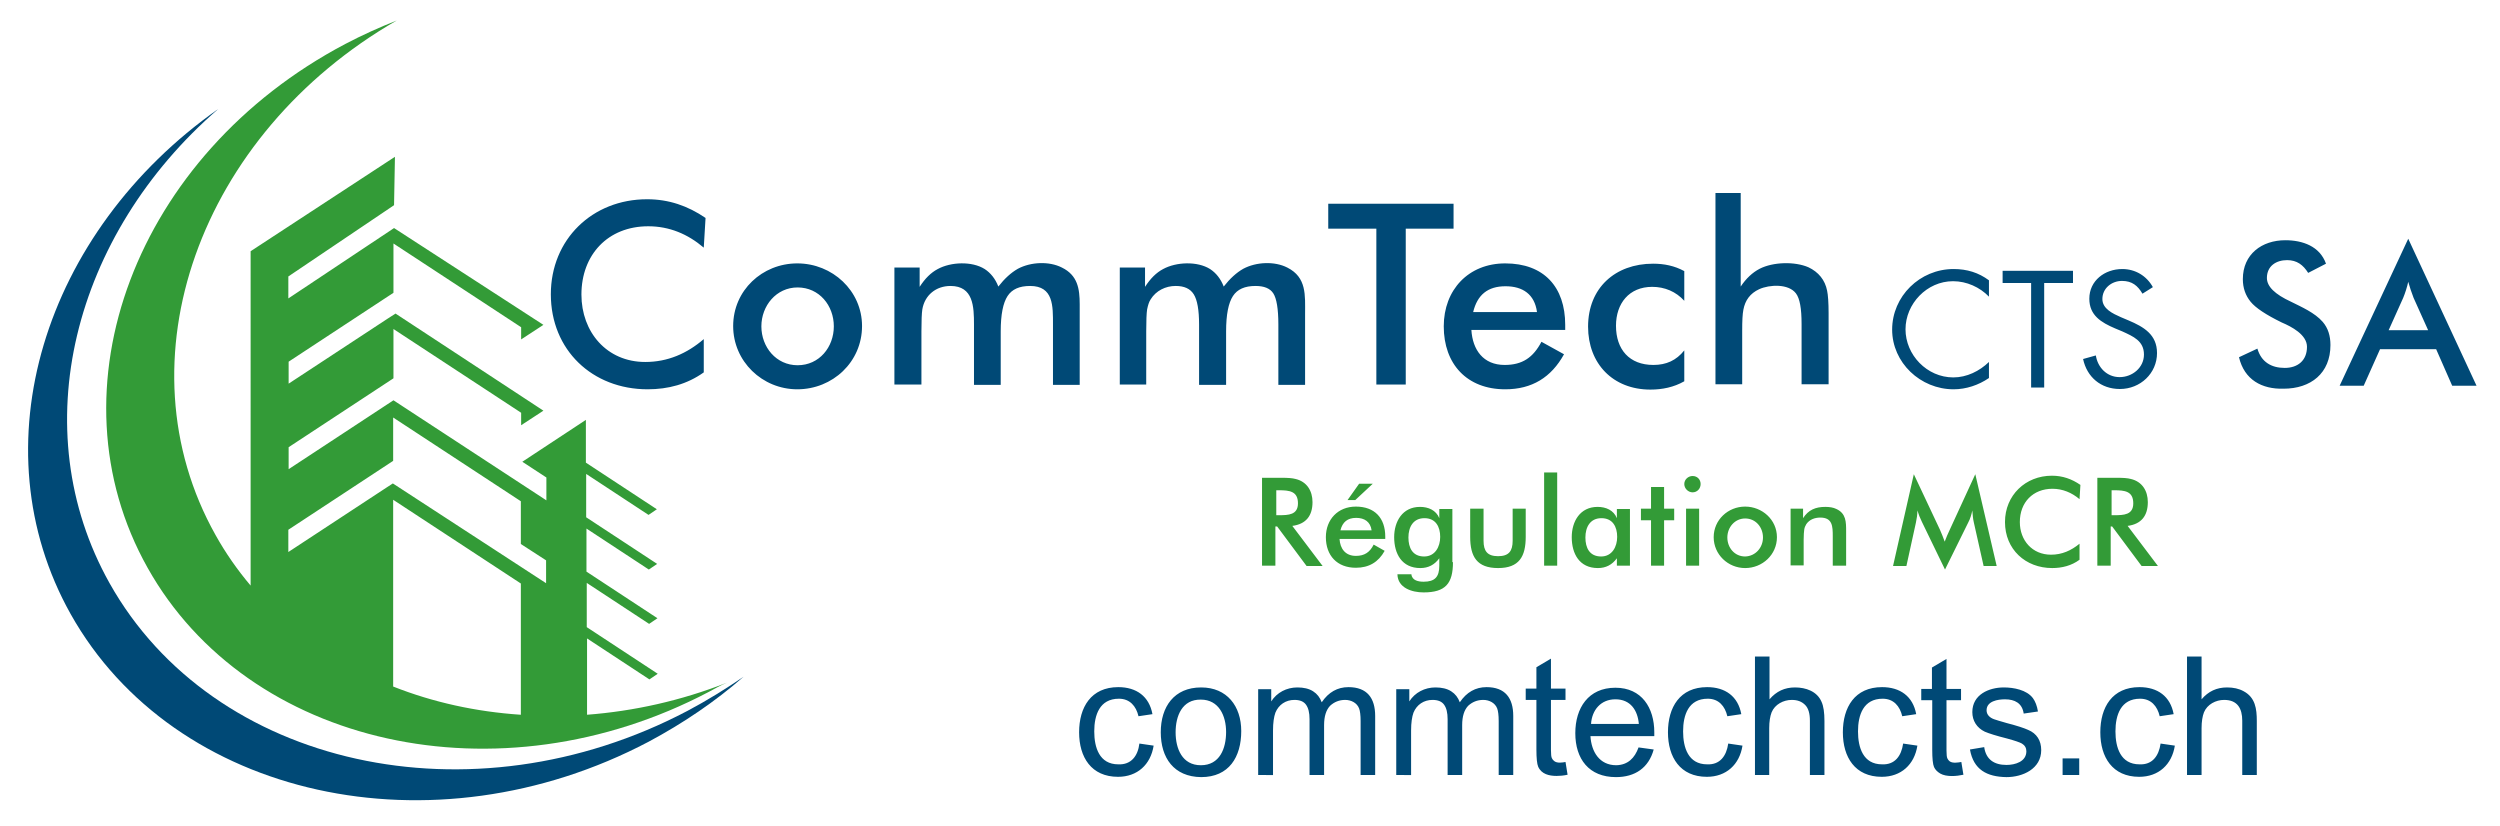
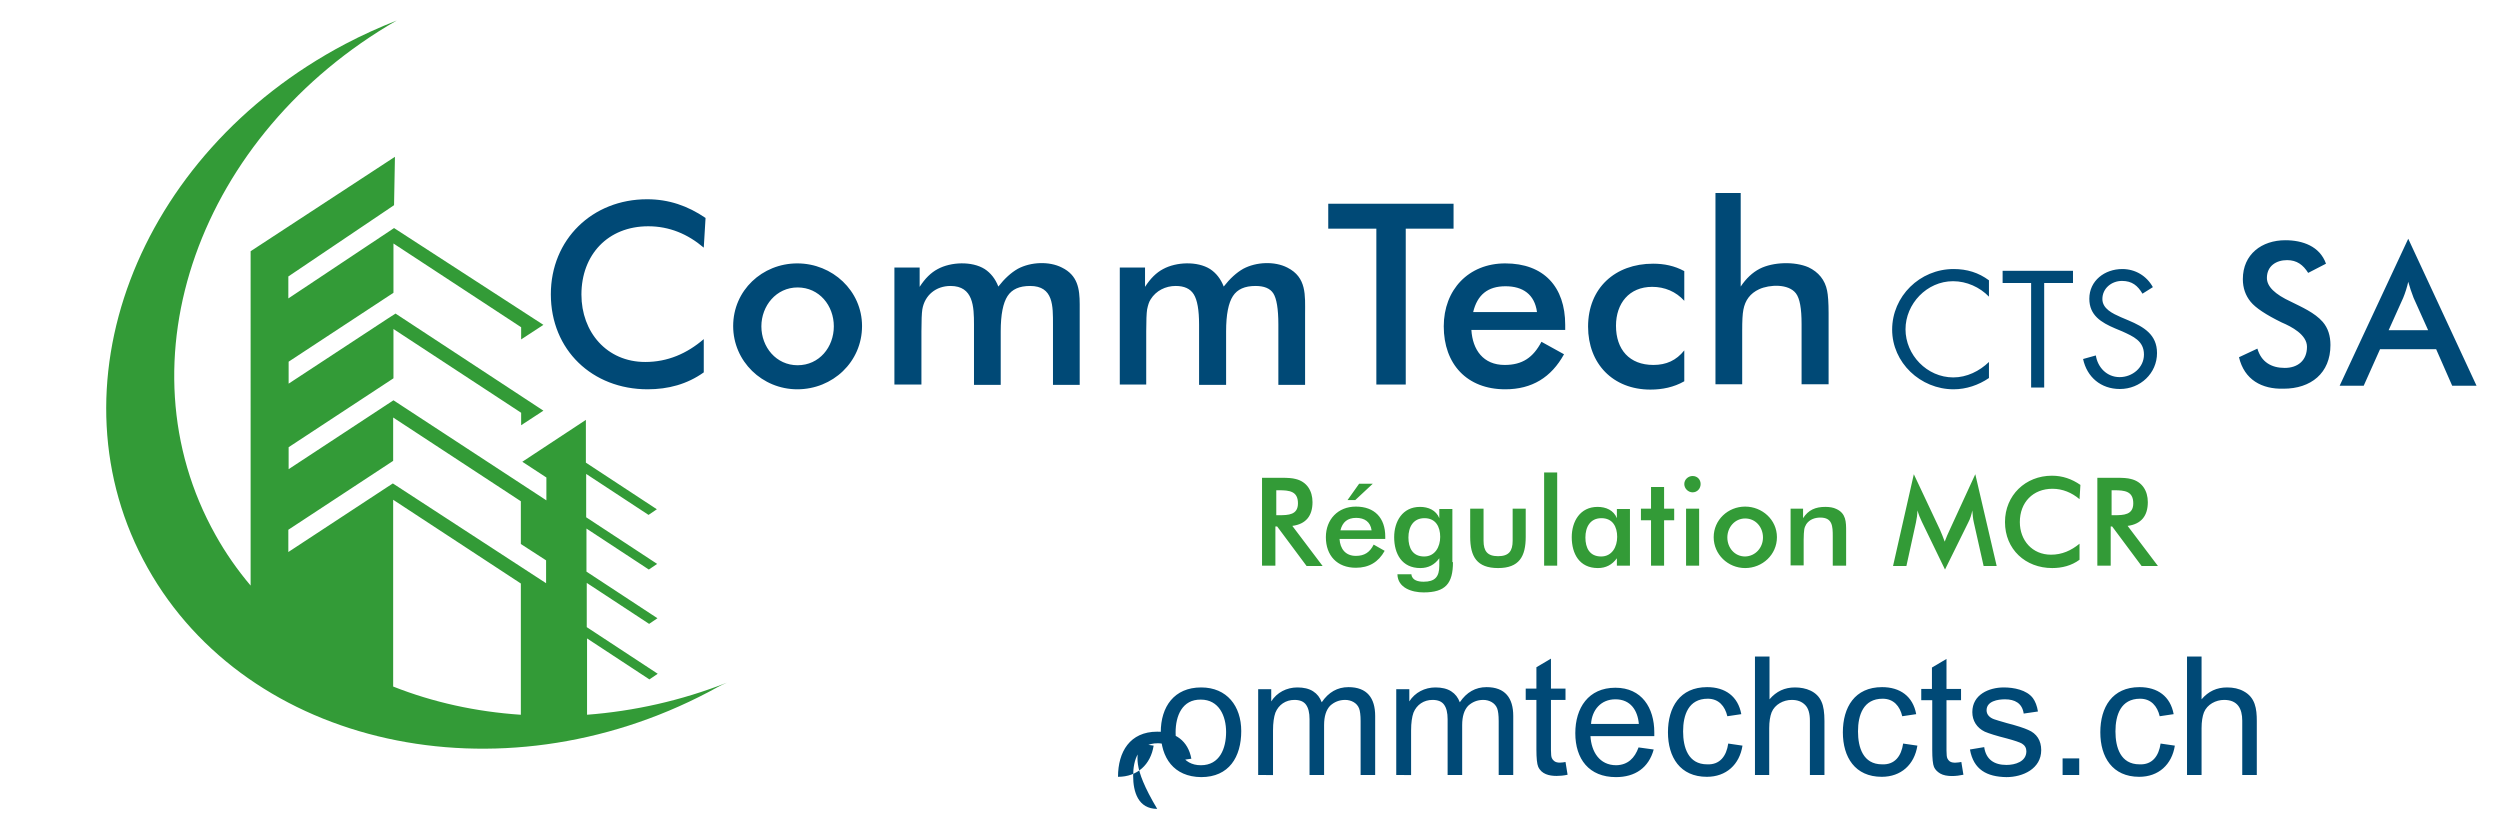
<svg xmlns="http://www.w3.org/2000/svg" version="1.1" id="Ebene_1" x="0px" y="0px" viewBox="0 0 841.9 278" style="enable-background:new 0 0 841.9 278;" xml:space="preserve">
  <style type="text/css">
	.st0{fill:#339B37;}
	.st1{fill:#004976;}
	.st2{fill-rule:evenodd;clip-rule:evenodd;fill:#004976;}
</style>
  <g>
    <path class="st0" d="M429.8,173.5h0.9c3.2,0,6.4-0.1,6.4-4c0-4.1-2.9-4.4-6.4-4.4h-0.9V173.5L429.8,173.5z M429.5,177.2v13.3H425   v-29.6h6.7c2,0,3.5,0.1,4.6,0.4c3.8,0.9,5.7,4,5.7,7.8c0,4.6-2.2,7.4-6.8,8l10.2,13.5H440l-9.9-13.3H429.5L429.5,177.2z    M466.5,181.5h-15.4c0.2,3.3,2,5.7,5.5,5.7c2.9,0,4.7-1.2,6-3.8l3.7,2.1c-2.1,3.8-5.3,5.7-9.7,5.7c-6.3,0-10.1-4.1-10.1-10.3   c0-6,4.1-10.3,10.1-10.3c6.3,0,9.9,3.8,9.9,10.1V181.5L466.5,181.5z M461.9,178.6c-0.4-2.9-2.4-4.2-5.2-4.2c-2.9,0-4.6,1.4-5.3,4.2   H461.9L461.9,178.6z M453.8,168.4l3.9-5.5h4.6l-5.9,5.5H453.8L453.8,168.4z M485,180.8c0-3.4-1.5-6.3-5.3-6.3c-3.8,0-5.4,3-5.4,6.5   c0,3.5,1.4,6.4,5.3,6.4C483.3,187.4,485,184.1,485,180.8L485,180.8z M489.3,189.3c0,7.2-2.5,10.2-9.9,10.2c-3.9,0-8.7-1.5-8.8-6.1   l4.7,0c0.2,2.1,2.4,2.5,4.1,2.5c3.8,0,5.3-1.6,5.3-5.4l0-2.5c-1.6,2.2-3.7,3.3-6.4,3.3c-6.2,0-8.8-4.8-8.8-10.4   c0-5.3,2.8-10.2,8.7-10.2c2.8,0,5.4,1.1,6.5,3.8v-3.1h4.4V189.3L489.3,189.3z M499.6,171.3v10.8c0,3.5,1.3,5.2,4.9,5.2   c3.6,0,4.9-1.7,4.9-5.2v-10.8h4.4v9.5c0,6.6-2.2,10.5-9.3,10.5c-7.1,0-9.4-3.8-9.4-10.5v-9.5H499.6L499.6,171.3z M520,190.5v-31.4   h4.4v31.4H520L520,190.5z M548.9,190.5h-4.4V188c-1.6,2.2-3.7,3.3-6.4,3.3c-6.2,0-8.8-4.8-8.8-10.4c0-5.3,2.8-10.2,8.7-10.2   c2.8,0,5.4,1.1,6.5,3.8v-3.1h4.4V190.5L548.9,190.5z M544.6,180.8c0-3.4-1.5-6.3-5.3-6.3c-3.8,0-5.4,3-5.4,6.5   c0,3.5,1.4,6.4,5.3,6.4C542.9,187.4,544.6,184.1,544.6,180.8L544.6,180.8z M556,190.5v-15.3h-3.4v-3.9h3.4V164h4.4v7.3h3.4v3.9   h-3.4v15.3H556L556,190.5z M567.2,163c0-1.5,1.3-2.7,2.8-2.7c1.6,0,2.7,1.2,2.7,2.7c0,1.6-1.2,2.8-2.7,2.8   C568.5,165.8,567.2,164.5,567.2,163L567.2,163z M567.8,190.5v-19.2h4.4v19.2H567.8L567.8,190.5z M593.7,181c0-3.4-2.4-6.4-6-6.4   c-3.5,0-6,3-6,6.4c0,3.4,2.4,6.4,6,6.4C591.2,187.3,593.7,184.4,593.7,181L593.7,181z M577.1,180.9c0-5.8,4.8-10.3,10.6-10.3   c5.7,0,10.7,4.4,10.7,10.3c0,5.9-4.9,10.4-10.7,10.4C581.9,191.3,577.1,186.7,577.1,180.9L577.1,180.9z M603,190.5v-19.2h4.2v3.2   c1.8-2.8,4.2-3.8,7.5-3.8c1.4,0,2.7,0.2,3.7,0.7c3.3,1.5,3.3,4.4,3.3,7.5v11.6h-4.5v-9.9c0-3.4-0.1-6.3-4.2-6.3   c-1.8,0-3.6,0.6-4.7,2.2c-0.3,0.5-0.6,1.1-0.7,1.8c-0.1,0.7-0.2,1.9-0.2,3.4v8.7H603L603,190.5z M664.7,175.9   c-0.3-1.2-0.4-2.8-0.5-4c-0.3,1.4-0.7,2.8-1.4,4.1l-7.8,15.8l-7.8-16.1c-0.6-1.2-1.1-2.5-1.5-3.8c0,1.4-0.2,2.7-0.5,4.1l-3.2,14.6   h-4.5l7-30.9l8.8,18.7c0.6,1.3,1.1,2.7,1.6,4c0.5-1.4,1.1-2.7,1.7-4l8.6-18.7l7.2,30.9H668L664.7,175.9L664.7,175.9z M700.3,168.1   c-2.6-2.2-5.7-3.5-9.1-3.5c-6.6,0-11,4.6-11,11.2c0,6.2,4.2,11,10.5,11c3.7,0,6.8-1.4,9.6-3.7v5.4c-2.7,2-5.9,2.8-9.2,2.8   c-9,0-15.9-6.3-15.9-15.5c0-9,6.9-15.6,15.8-15.6c3.6,0,6.7,1.1,9.6,3.1L700.3,168.1L700.3,168.1z M711.1,173.5h0.9   c3.2,0,6.4-0.1,6.4-4c0-4.1-2.9-4.4-6.4-4.4h-0.9V173.5L711.1,173.5z M710.8,177.2v13.3h-4.5v-29.6h6.7c2,0,3.5,0.1,4.6,0.4   c3.8,0.9,5.7,4,5.7,7.8c0,4.6-2.2,7.4-6.8,8l10.2,13.5h-5.5l-9.9-13.3H710.8L710.8,177.2z" />
    <path class="st1" d="M237,83.4c-5.4-4.6-11.6-7.2-18.7-7.2c-13.6,0-22.5,9.6-22.5,23c0,12.6,8.5,22.7,21.5,22.7   c7.5,0,14-2.8,19.7-7.7v11.2c-5.6,4-12,5.7-18.9,5.7c-18.6,0-32.6-13.2-32.6-32c0-18.5,14-32,32.4-32c7.3,0,13.7,2.2,19.7,6.3   L237,83.4L237,83.4z M280.8,109.9c0-7-4.9-13.1-12.2-13.1c-7.2,0-12.2,6.2-12.2,13.1c0,7,5,13.1,12.2,13.1   C275.9,123,280.8,116.9,280.8,109.9L280.8,109.9z M246.9,109.8c0-12,9.8-21.1,21.6-21.1c11.8,0,21.8,9.2,21.8,21.1   c0,12.1-9.9,21.3-21.8,21.3C256.7,131.1,246.9,121.7,246.9,109.8L246.9,109.8z M310.2,129.5h-9V90.1h8.5v6.5c1.8-2.8,3.8-4.8,6.1-6   c4.4-2.4,11.5-2.7,15.8,0c2,1.3,3.6,3.3,4.6,5.9c2.1-2.7,4.3-4.7,6.6-6c4.3-2.3,10.5-2.6,14.8-0.4c5.3,2.6,6,7.1,6,12.4v3.2v23.9   h-9v-20.3c0-6.2,0.2-13-7.7-13c-3.6,0-6.1,1.1-7.6,3.4c-1.5,2.3-2.3,6.2-2.3,11.9v18H328v-20.3c0-6-0.2-13-7.9-13   c-4.9,0-8.7,3.1-9.5,7.9c-0.2,1.3-0.3,3.8-0.3,7.4V129.5L310.2,129.5z M386.1,129.5h-9V90.1h8.5v6.5c1.8-2.8,3.8-4.8,6.1-6   c4.4-2.4,11.5-2.7,15.8,0c2,1.3,3.6,3.3,4.6,5.9c2.1-2.7,4.3-4.7,6.6-6c4.3-2.3,10.5-2.6,14.8-0.4c6.6,3.3,6,9.4,6,15.6v23.9h-9   v-20.3c0-5.3-0.6-8.8-1.7-10.5c-1.1-1.7-3.1-2.5-6-2.5c-3.6,0-6.1,1.1-7.6,3.4c-1.5,2.3-2.3,6.2-2.3,11.9v18h-9.1v-20.3   c0-4.9-0.6-8.3-1.8-10.2c-1.2-1.9-3.2-2.8-6.1-2.8c-3.4,0-6.6,1.6-8.4,4.5c-0.6,0.9-0.9,2-1.2,3.4c-0.2,1.3-0.3,3.8-0.3,7.4V129.5   L386.1,129.5z M473.4,77v52.5h-9.9V77h-16.2v-8.4h42.2V77H473.4L473.4,77z M527,111.1h-31.5c0.4,6.7,4,11.8,11.2,11.8   c6,0,9.6-2.5,12.4-7.8l7.6,4.2c-4.3,7.8-10.8,11.8-19.8,11.8c-12.9,0-20.7-8.5-20.7-21.2c0-12.3,8.3-21.2,20.7-21.2   c13,0,20.2,7.9,20.2,20.7V111.1L527,111.1z M517.6,105.1c-0.8-6-4.8-8.7-10.6-8.7c-6,0-9.5,2.9-10.9,8.7H517.6L517.6,105.1z    M567.2,101.3c-2.8-3.1-6.6-4.7-10.8-4.7c-7.8,0-12.2,5.6-12.2,13.1c0,8,4.5,13.2,12.6,13.2c4.3,0,7.7-1.5,10.4-4.9v10.4   c-3.5,2-7.4,2.8-11.4,2.8c-12.6,0-21-8.7-21-21.2c0-13,9.1-21.2,21.9-21.2c3.7,0,7.2,0.7,10.5,2.5V101.3L567.2,101.3z M577.7,129.5   V65h8.5v31.5c1.8-2.7,3.9-4.7,6.4-6c4.5-2.3,11.8-2.5,16.4-0.5c3.4,1.6,5.6,4.3,6.3,7.9c0.3,1.4,0.5,4,0.5,7.6v23.9h-9.1v-20.3   c0-5.2-0.6-8.6-1.9-10.3c-2.5-3.3-8.9-3-12.4-1.4c-3,1.4-4.7,3.7-5.3,6.9c-0.3,1.5-0.4,3.8-0.4,7.1v18H577.7L577.7,129.5z    M669.8,94.4c-3.5-2.6-7.4-3.8-11.9-3.8c-11.4,0-20.7,9.2-20.7,20.4c0,11.1,9.5,20.1,20.7,20.1c4.2,0,8.4-1.4,11.9-3.8v-5.4   c-3.2,3.1-7.5,5.2-12,5.2c-8.9,0-16.1-7.6-16.1-16.2s7.2-16.2,16-16.2c4.6,0,9,2,12.1,5.2V94.4L669.8,94.4z M688.4,95.3h9.7v-4.1   h-23.7v4.1h9.6v35.2h4.4V95.3L688.4,95.3z M725,96.7c-2.1-3.8-5.9-6.1-10.3-6.1c-5.9,0-11.1,3.9-11.1,10c0,5.6,4,8,8.7,10l2.4,1   c3.7,1.7,7.3,3.2,7.3,7.8c0,4.4-3.9,7.6-8.2,7.6c-4.3,0-7.4-3.3-8-7.3l-4.3,1.2c1.3,6.1,6,10.1,12.4,10.1c6.9,0,12.5-5.3,12.5-12.1   c0-6.2-4.4-8.8-9.6-11l-2.6-1.1c-2.7-1.2-6.2-2.8-6.2-6.1c0-3.6,3.1-6.1,6.6-6.1c3.4,0,5.3,1.6,6.9,4.3L725,96.7L725,96.7z    M754,120.3l6.2-2.9c1.3,4.5,4.7,6.5,9.2,6.5c4.4,0,7.5-2.5,7.5-7.1c0-4.1-5.2-6.8-8.5-8.2c-5.3-2.6-8.8-4.9-10.5-7   c-1.7-2.1-2.6-4.6-2.6-7.6c0-8.4,6.4-13.1,14.3-13.1c5.8,0,11.6,2,13.7,7.9l-6,3.1c-1.7-2.7-3.8-4.3-7.1-4.3c-3.7,0-6.8,2-6.8,6   c0,2.9,2.7,5.5,8.1,8c3.6,1.8,8,3.7,10.7,6.8c1.8,2.1,2.6,4.7,2.6,7.8c0,9.5-6.6,14.7-15.8,14.7C761.7,131.1,755.8,127.9,754,120.3   L754,120.3z M804.4,111.2h13.3l-4.9-10.9c-0.7-1.8-1.3-3.6-1.8-5.4c-0.4,1.8-1,3.7-1.7,5.4L804.4,111.2L804.4,111.2z M825.8,129.9   l-5.4-12.3h-18.9l-5.5,12.3h-8.1L811,80.4l23,49.5H825.8L825.8,129.9z" />
-     <path class="st2" d="M218.4,249.8c-72.7,38.3-159.8,19-194.6-43C-7.8,150.4,14.6,78.1,73.5,36.7C24.6,79,7.8,144.5,36.9,196.4   c34.8,62,121.9,81.3,194.6,43c6.6-3.5,12.9-7.4,18.9-11.5C240.9,236.2,230.2,243.5,218.4,249.8L218.4,249.8z" />
    <path class="st0" d="M238.7,233c-70.6,37.2-155.2,18.5-189-41.8c-33.8-60.2-4-139.2,66.6-176.4c5.7-3,11.5-5.6,17.3-7.9   c-66.5,38.3-93.9,114.7-61,173.3c3.4,6.1,7.4,11.8,11.8,17V84.6L133,52.8l-0.3,16.3l-35.6,24v7.4l35.6-23.7l50.3,32.6l-7.5,4.9   v-4.1l-43-28.2v16.6l-35.3,23.2v7.4l33.2-21.8l2.8-1.8l49.8,32.7l-7.5,4.9V139l-43-28.2v16.6l-35.3,23.2v7.4l35.3-23.2l51.5,33.7   l0-7.7l-8.1-5.3l21.4-14.1l0,14.4l23.9,15.7l-2.8,1.9l-21-13.8l0,0.1v14.5l23.9,15.7l-2.8,1.9l-21-13.8l0,0.1v14.4l23.9,15.7   l-2.8,1.9l-21-13.8l0,0.1v14.8l23.9,15.7l-2.8,1.9l-21-13.8l0,0.1v25.6c15.7-1.2,31.6-4.7,47.1-10.8   C242.4,230.9,240.6,232,238.7,233L238.7,233z M132.4,231.2c13.4,5.3,27.9,8.5,43,9.5v-44.2l-43-28.2V231.2L132.4,231.2z    M183.9,196.4l0-7.7l-8.5-5.5v-14.4l-43-28.2v14.6l-35.3,23.2v7.5l33.2-21.8l2-1.3L183.9,196.4L183.9,196.4z" />
-     <path class="st1" d="M383.7,250.4l4.8,0.7c-1,6.4-5.5,10.5-12,10.5c-9,0-13.1-6.6-13.1-15c0-8.4,4-15.2,13.2-15.2   c6.1,0,10.4,3.1,11.5,9.1l-4.7,0.7c-0.8-3.4-2.9-5.9-6.6-5.9c-6.5,0-8.3,5.5-8.3,11c0,5.4,1.7,11.1,8.1,11.1   C380.9,257.6,383.2,254.6,383.7,250.4L383.7,250.4z M390.9,246.6c0-8.6,4.5-15.1,13.6-15.1c8.7,0,13.5,6.3,13.5,14.7   c0,8.7-4.1,15.5-13.5,15.5C395.3,261.6,390.9,255.2,390.9,246.6L390.9,246.6z M395.9,246.6c0,5.5,2.2,11.1,8.5,11.1   c6.4,0,8.5-5.7,8.5-11.2c0-5.4-2.4-10.9-8.5-10.9C398.1,235.5,395.9,241.1,395.9,246.6L395.9,246.6z M423.7,261v-28.9h4.4v4.1   c1.9-3,5.2-4.7,8.8-4.7c2.1,0,3.9,0.4,5.3,1.3c1.4,0.9,2.3,2.1,2.9,3.7c2.3-3.4,5.3-5.1,9-5.1c6.3,0,9,3.7,9,9.7V261h-4.9v-18.2   c0-2-0.2-3.4-0.5-4.2c-0.7-1.9-2.7-2.9-4.7-2.9c-2,0-3.7,0.7-5.1,2c-1.3,1.4-2,3.5-2,6.5V261h-4.9v-18.8c0-2.2-0.4-3.8-1.2-4.9   c-0.8-1.1-2.1-1.6-3.9-1.6c-2.9,0-5.3,1.6-6.4,4.3c-0.5,1.4-0.8,3.4-0.8,6v15H423.7L423.7,261z M470.2,261v-28.9h4.4v4.1   c1.9-3,5.2-4.7,8.8-4.7c2.1,0,3.9,0.4,5.3,1.3c1.4,0.9,2.3,2.1,2.9,3.7c2.3-3.4,5.3-5.1,9-5.1c6.3,0,9,3.7,9,9.7V261h-4.9v-18.2   c0-2-0.2-3.4-0.5-4.2c-0.7-1.9-2.7-2.9-4.7-2.9c-2,0-3.7,0.7-5.1,2c-1.3,1.4-2,3.5-2,6.5V261h-4.9v-18.8c0-2.2-0.4-3.8-1.2-4.9   c-0.8-1.1-2.1-1.6-3.9-1.6c-2.9,0-5.3,1.6-6.4,4.3c-0.5,1.4-0.8,3.4-0.8,6v15H470.2L470.2,261z M527.2,256.6l0.7,4.3   c-1.4,0.3-2.6,0.4-3.7,0.4c-2.5,0-5.1-0.6-6.2-3.1c-0.4-0.9-0.6-2.9-0.6-5.8v-16.7h-3.6v-3.8h3.6v-7.2l4.9-2.9v10.1h4.9v3.8h-4.9   v16.9c0,1.4,0.1,2.3,0.3,2.7c0.2,0.4,0.4,0.7,0.8,1C524.4,257.1,526.2,256.8,527.2,256.6L527.2,256.6z M551.8,251.7l5.1,0.7   c-1.7,6.2-6.3,9.3-12.7,9.3c-9.1,0-13.7-6.1-13.7-14.8c0-8.5,4.4-15.3,13.5-15.3c8.9,0,13.1,6.8,13.1,15c0,0.3,0,0.7,0,1.3h-21.5   c0.3,5.2,3,9.8,8.7,9.8C548.2,257.6,550.5,255.3,551.8,251.7L551.8,251.7z M535.8,243.8h16.1c-0.4-4.6-2.8-8.3-7.9-8.3   C539.1,235.5,536.1,239.1,535.8,243.8L535.8,243.8z M582,250.4l4.8,0.7c-1,6.4-5.5,10.5-12,10.5c-9,0-13.1-6.6-13.1-15   c0-8.4,4-15.2,13.2-15.2c6.1,0,10.4,3.1,11.5,9.1l-4.7,0.7c-0.8-3.4-2.9-5.9-6.6-5.9c-6.5,0-8.3,5.5-8.3,11   c0,5.4,1.7,11.1,8.1,11.1C579.2,257.6,581.4,254.6,582,250.4L582,250.4z M591,261v-39.9h4.9v14.4c2.3-2.7,5.1-4,8.6-4   c3.6,0,7.4,1.3,8.9,4.8c0.7,1.5,1,3.7,1,6.5V261h-4.9v-18.3c0-2.4-0.5-4.2-1.6-5.3c-1.1-1.1-2.5-1.7-4.5-1.7   c-2.8,0-5.7,1.5-6.8,4.2c-0.5,1.3-0.8,3.1-0.8,5.3V261H591L591,261z M640.9,250.4l4.8,0.7c-1,6.4-5.5,10.5-12,10.5   c-9,0-13.1-6.6-13.1-15c0-8.4,4-15.2,13.2-15.2c6.1,0,10.4,3.1,11.5,9.1l-4.7,0.7c-0.8-3.4-2.9-5.9-6.6-5.9c-6.5,0-8.3,5.5-8.3,11   c0,5.4,1.7,11.1,8.1,11.1C638.1,257.6,640.3,254.6,640.9,250.4L640.9,250.4z M660.5,256.6l0.7,4.3c-2.3,0.5-5.7,0.8-7.8-0.4   c-1-0.6-1.7-1.3-2.1-2.2c-0.4-0.9-0.6-2.9-0.6-5.8v-16.7H647v-3.8h3.6v-7.2l4.9-2.9v10.1h4.9v3.8h-4.9v16.9c0,1.4,0.1,2.3,0.3,2.7   c0.2,0.4,0.4,0.7,0.8,1C657.6,257.1,659.4,256.8,660.5,256.6L660.5,256.6z M663.4,252.4l4.8-0.8c0.6,4.2,3.4,6,7.5,6   c2.9,0,6.7-1.1,6.7-4.6c0-1.1-0.5-2-1.5-2.6c-0.7-0.4-2.4-1-5-1.7c-3.6-0.9-6.1-1.7-7.5-2.3c-2.7-1.3-4.2-3.7-4.2-6.6   c0-5.9,5.6-8.3,10.6-8.3c3.3,0,7.7,0.8,9.8,3.6c0.8,1.1,1.4,2.6,1.7,4.5l-4.8,0.7c-0.5-3.5-3-4.8-6.3-4.8c-2.4,0-6.2,0.6-6.2,3.7   c0,1.5,1.1,2.5,2.5,3c0.5,0.2,1.9,0.6,4.3,1.3c3.5,0.9,5.9,1.7,7.2,2.3c2.9,1.2,4.4,3.6,4.4,6.8c0,6.3-6.2,9.1-11.7,9.1   C669.1,261.6,664.6,259.2,663.4,252.4L663.4,252.4z M694.6,261v-5.6h5.6v5.6H694.6L694.6,261z M727.6,250.4l4.8,0.7   c-1,6.4-5.5,10.5-12,10.5c-9,0-13.1-6.6-13.1-15c0-8.4,4-15.2,13.2-15.2c6.1,0,10.4,3.1,11.5,9.1l-4.7,0.7   c-0.8-3.4-2.9-5.9-6.6-5.9c-6.5,0-8.3,5.5-8.3,11c0,5.4,1.7,11.1,8.1,11.1C724.8,257.6,727,254.6,727.6,250.4L727.6,250.4z    M736.5,261v-39.9h4.9v14.4c2.3-2.7,5.1-4,8.6-4c2.1,0,4,0.4,5.6,1.3c3.9,2.1,4.4,5.9,4.4,10V261h-4.9v-18.3c0-4.1-1.6-7-6.1-7   c-2.8,0-5.7,1.5-6.8,4.2c-0.5,1.3-0.8,3.1-0.8,5.3V261H736.5L736.5,261z" />
+     <path class="st1" d="M383.7,250.4l4.8,0.7c-1,6.4-5.5,10.5-12,10.5c0-8.4,4-15.2,13.2-15.2   c6.1,0,10.4,3.1,11.5,9.1l-4.7,0.7c-0.8-3.4-2.9-5.9-6.6-5.9c-6.5,0-8.3,5.5-8.3,11c0,5.4,1.7,11.1,8.1,11.1   C380.9,257.6,383.2,254.6,383.7,250.4L383.7,250.4z M390.9,246.6c0-8.6,4.5-15.1,13.6-15.1c8.7,0,13.5,6.3,13.5,14.7   c0,8.7-4.1,15.5-13.5,15.5C395.3,261.6,390.9,255.2,390.9,246.6L390.9,246.6z M395.9,246.6c0,5.5,2.2,11.1,8.5,11.1   c6.4,0,8.5-5.7,8.5-11.2c0-5.4-2.4-10.9-8.5-10.9C398.1,235.5,395.9,241.1,395.9,246.6L395.9,246.6z M423.7,261v-28.9h4.4v4.1   c1.9-3,5.2-4.7,8.8-4.7c2.1,0,3.9,0.4,5.3,1.3c1.4,0.9,2.3,2.1,2.9,3.7c2.3-3.4,5.3-5.1,9-5.1c6.3,0,9,3.7,9,9.7V261h-4.9v-18.2   c0-2-0.2-3.4-0.5-4.2c-0.7-1.9-2.7-2.9-4.7-2.9c-2,0-3.7,0.7-5.1,2c-1.3,1.4-2,3.5-2,6.5V261h-4.9v-18.8c0-2.2-0.4-3.8-1.2-4.9   c-0.8-1.1-2.1-1.6-3.9-1.6c-2.9,0-5.3,1.6-6.4,4.3c-0.5,1.4-0.8,3.4-0.8,6v15H423.7L423.7,261z M470.2,261v-28.9h4.4v4.1   c1.9-3,5.2-4.7,8.8-4.7c2.1,0,3.9,0.4,5.3,1.3c1.4,0.9,2.3,2.1,2.9,3.7c2.3-3.4,5.3-5.1,9-5.1c6.3,0,9,3.7,9,9.7V261h-4.9v-18.2   c0-2-0.2-3.4-0.5-4.2c-0.7-1.9-2.7-2.9-4.7-2.9c-2,0-3.7,0.7-5.1,2c-1.3,1.4-2,3.5-2,6.5V261h-4.9v-18.8c0-2.2-0.4-3.8-1.2-4.9   c-0.8-1.1-2.1-1.6-3.9-1.6c-2.9,0-5.3,1.6-6.4,4.3c-0.5,1.4-0.8,3.4-0.8,6v15H470.2L470.2,261z M527.2,256.6l0.7,4.3   c-1.4,0.3-2.6,0.4-3.7,0.4c-2.5,0-5.1-0.6-6.2-3.1c-0.4-0.9-0.6-2.9-0.6-5.8v-16.7h-3.6v-3.8h3.6v-7.2l4.9-2.9v10.1h4.9v3.8h-4.9   v16.9c0,1.4,0.1,2.3,0.3,2.7c0.2,0.4,0.4,0.7,0.8,1C524.4,257.1,526.2,256.8,527.2,256.6L527.2,256.6z M551.8,251.7l5.1,0.7   c-1.7,6.2-6.3,9.3-12.7,9.3c-9.1,0-13.7-6.1-13.7-14.8c0-8.5,4.4-15.3,13.5-15.3c8.9,0,13.1,6.8,13.1,15c0,0.3,0,0.7,0,1.3h-21.5   c0.3,5.2,3,9.8,8.7,9.8C548.2,257.6,550.5,255.3,551.8,251.7L551.8,251.7z M535.8,243.8h16.1c-0.4-4.6-2.8-8.3-7.9-8.3   C539.1,235.5,536.1,239.1,535.8,243.8L535.8,243.8z M582,250.4l4.8,0.7c-1,6.4-5.5,10.5-12,10.5c-9,0-13.1-6.6-13.1-15   c0-8.4,4-15.2,13.2-15.2c6.1,0,10.4,3.1,11.5,9.1l-4.7,0.7c-0.8-3.4-2.9-5.9-6.6-5.9c-6.5,0-8.3,5.5-8.3,11   c0,5.4,1.7,11.1,8.1,11.1C579.2,257.6,581.4,254.6,582,250.4L582,250.4z M591,261v-39.9h4.9v14.4c2.3-2.7,5.1-4,8.6-4   c3.6,0,7.4,1.3,8.9,4.8c0.7,1.5,1,3.7,1,6.5V261h-4.9v-18.3c0-2.4-0.5-4.2-1.6-5.3c-1.1-1.1-2.5-1.7-4.5-1.7   c-2.8,0-5.7,1.5-6.8,4.2c-0.5,1.3-0.8,3.1-0.8,5.3V261H591L591,261z M640.9,250.4l4.8,0.7c-1,6.4-5.5,10.5-12,10.5   c-9,0-13.1-6.6-13.1-15c0-8.4,4-15.2,13.2-15.2c6.1,0,10.4,3.1,11.5,9.1l-4.7,0.7c-0.8-3.4-2.9-5.9-6.6-5.9c-6.5,0-8.3,5.5-8.3,11   c0,5.4,1.7,11.1,8.1,11.1C638.1,257.6,640.3,254.6,640.9,250.4L640.9,250.4z M660.5,256.6l0.7,4.3c-2.3,0.5-5.7,0.8-7.8-0.4   c-1-0.6-1.7-1.3-2.1-2.2c-0.4-0.9-0.6-2.9-0.6-5.8v-16.7H647v-3.8h3.6v-7.2l4.9-2.9v10.1h4.9v3.8h-4.9v16.9c0,1.4,0.1,2.3,0.3,2.7   c0.2,0.4,0.4,0.7,0.8,1C657.6,257.1,659.4,256.8,660.5,256.6L660.5,256.6z M663.4,252.4l4.8-0.8c0.6,4.2,3.4,6,7.5,6   c2.9,0,6.7-1.1,6.7-4.6c0-1.1-0.5-2-1.5-2.6c-0.7-0.4-2.4-1-5-1.7c-3.6-0.9-6.1-1.7-7.5-2.3c-2.7-1.3-4.2-3.7-4.2-6.6   c0-5.9,5.6-8.3,10.6-8.3c3.3,0,7.7,0.8,9.8,3.6c0.8,1.1,1.4,2.6,1.7,4.5l-4.8,0.7c-0.5-3.5-3-4.8-6.3-4.8c-2.4,0-6.2,0.6-6.2,3.7   c0,1.5,1.1,2.5,2.5,3c0.5,0.2,1.9,0.6,4.3,1.3c3.5,0.9,5.9,1.7,7.2,2.3c2.9,1.2,4.4,3.6,4.4,6.8c0,6.3-6.2,9.1-11.7,9.1   C669.1,261.6,664.6,259.2,663.4,252.4L663.4,252.4z M694.6,261v-5.6h5.6v5.6H694.6L694.6,261z M727.6,250.4l4.8,0.7   c-1,6.4-5.5,10.5-12,10.5c-9,0-13.1-6.6-13.1-15c0-8.4,4-15.2,13.2-15.2c6.1,0,10.4,3.1,11.5,9.1l-4.7,0.7   c-0.8-3.4-2.9-5.9-6.6-5.9c-6.5,0-8.3,5.5-8.3,11c0,5.4,1.7,11.1,8.1,11.1C724.8,257.6,727,254.6,727.6,250.4L727.6,250.4z    M736.5,261v-39.9h4.9v14.4c2.3-2.7,5.1-4,8.6-4c2.1,0,4,0.4,5.6,1.3c3.9,2.1,4.4,5.9,4.4,10V261h-4.9v-18.3c0-4.1-1.6-7-6.1-7   c-2.8,0-5.7,1.5-6.8,4.2c-0.5,1.3-0.8,3.1-0.8,5.3V261H736.5L736.5,261z" />
  </g>
</svg>